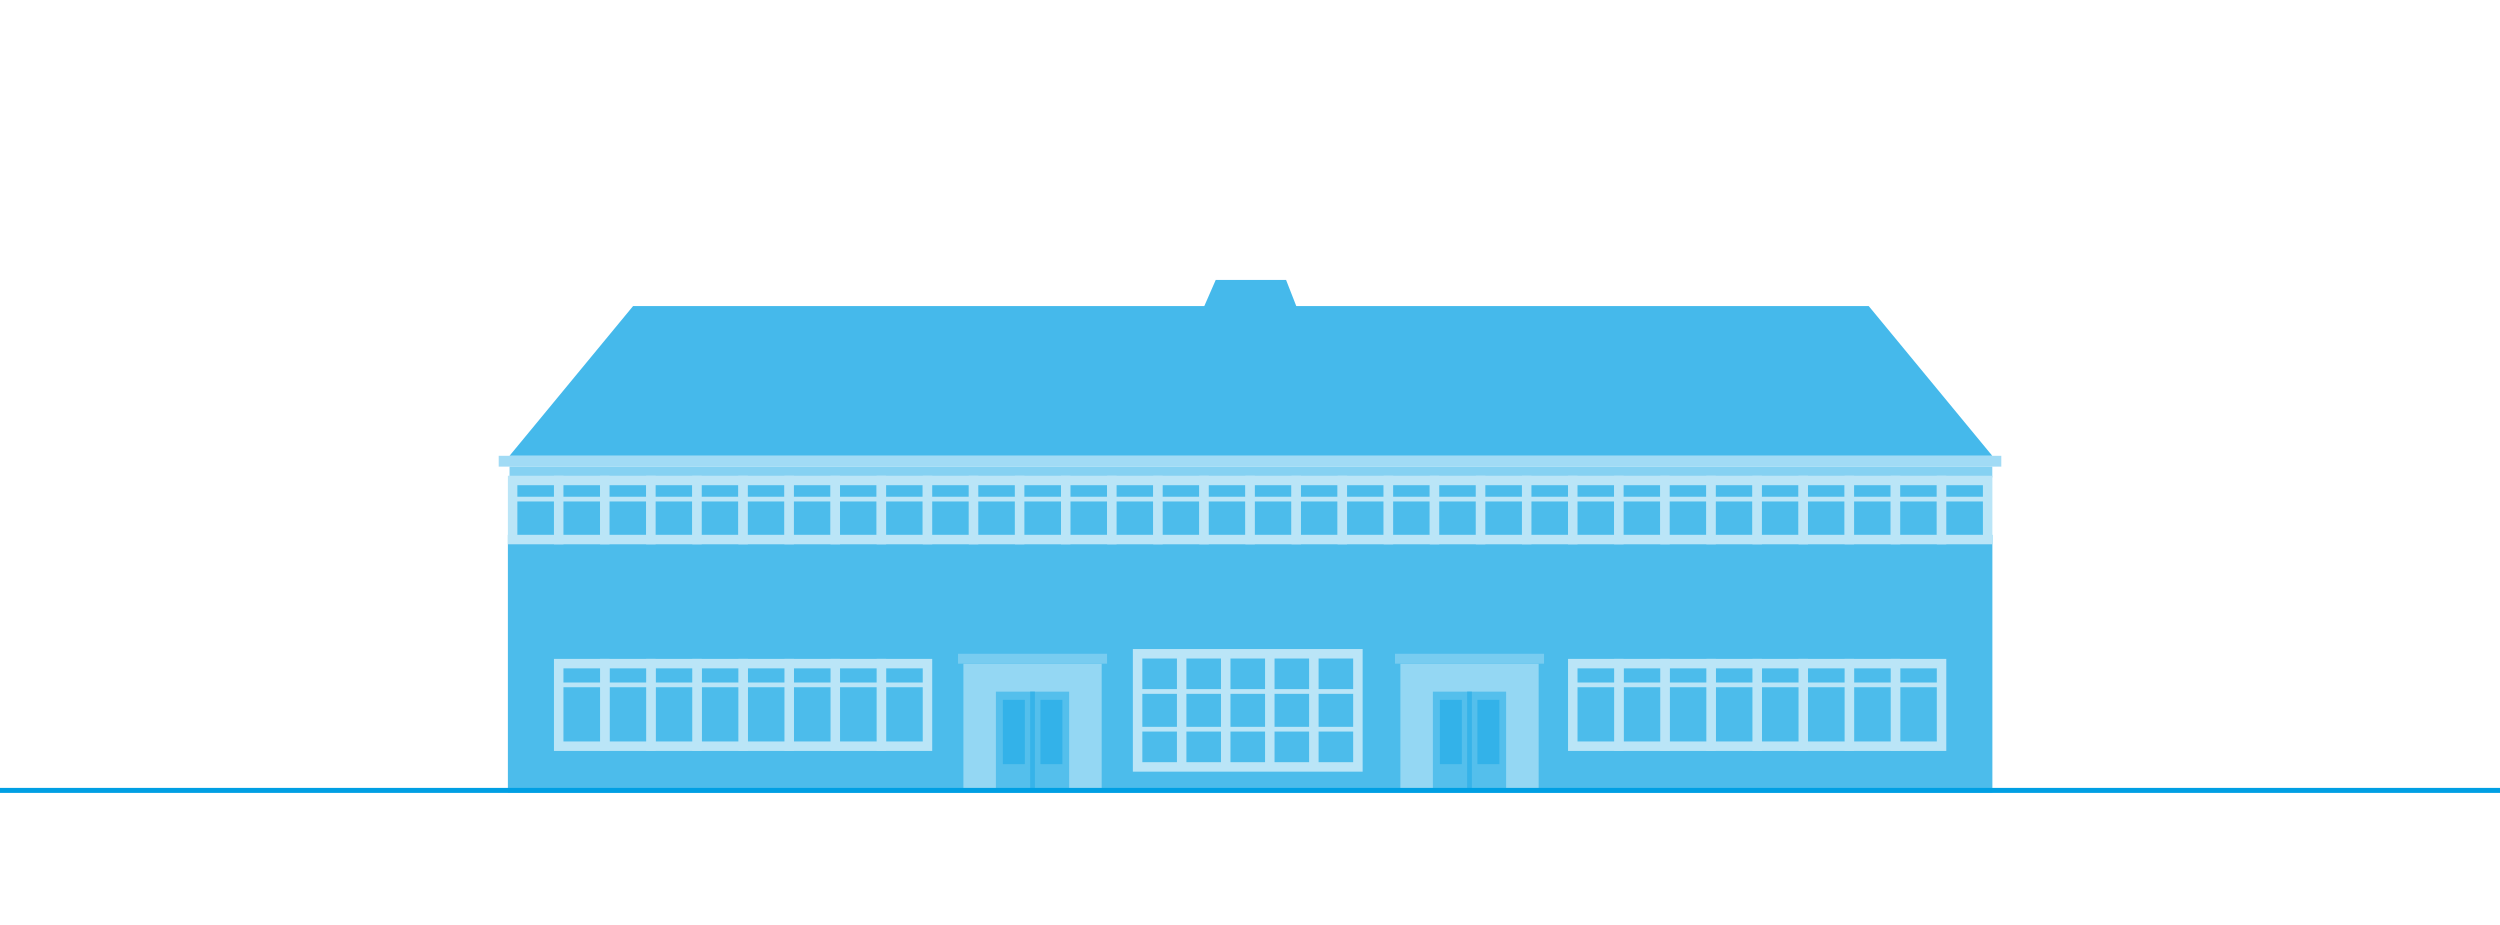
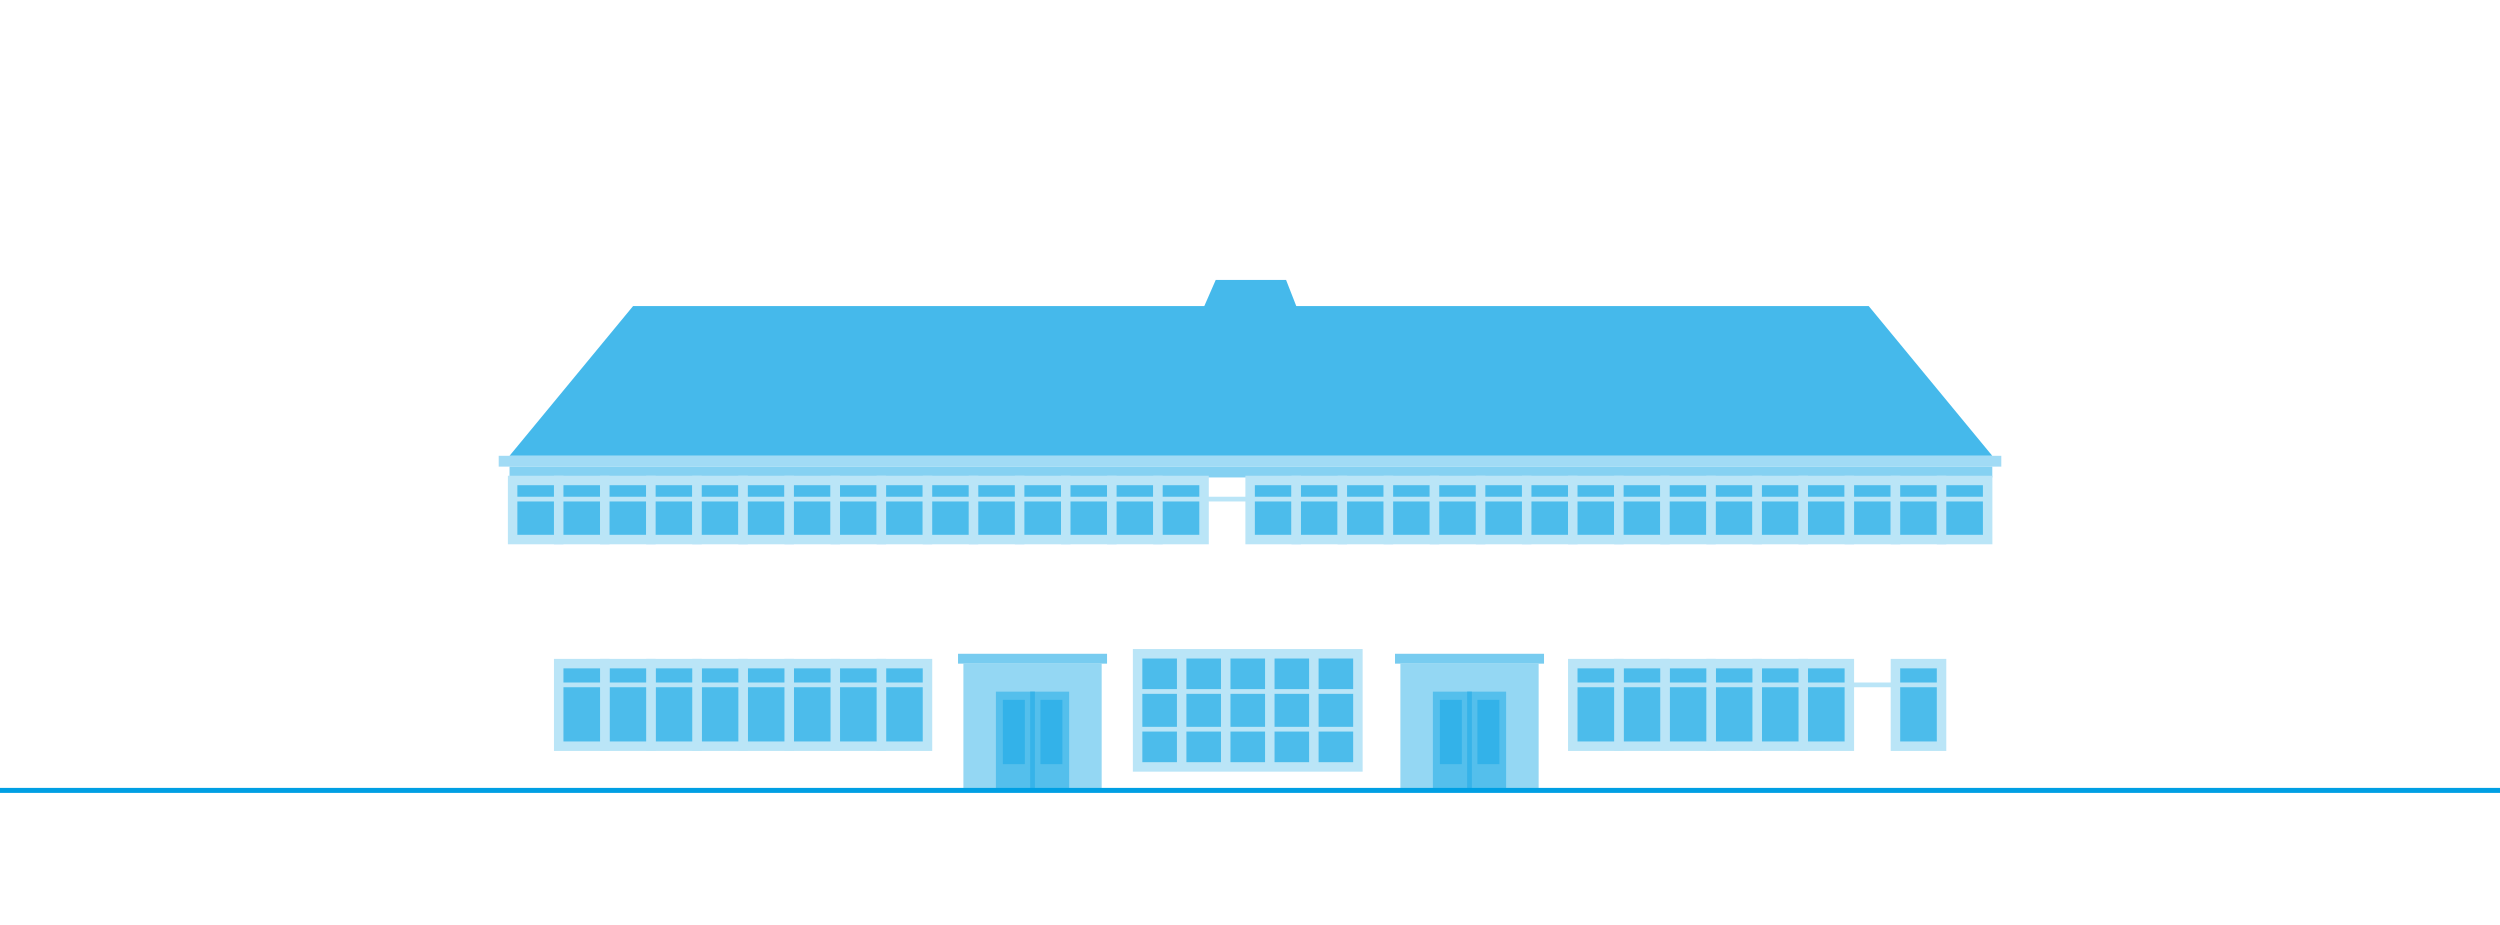
<svg xmlns="http://www.w3.org/2000/svg" id="Layer_1" data-name="Layer 1" viewBox="0 0 1000 370">
-   <rect x="205.05" y="215.83" width="590.01" height="99.26" fill="#4cbceb" stroke="#4cbceb" stroke-miterlimit="10" stroke-width="3.79" />
  <polygon points="203.81 182.32 253.23 122.43 747.49 122.43 796.91 182.32 203.81 182.32" fill="#45b9eb" />
  <rect x="199.48" y="182.32" width="601.04" height="4.33" fill="#a1dbf5" />
  <rect x="203.81" y="186.65" width="593.11" height="4.33" fill="#85d1f2" />
  <rect x="205.05" y="192.19" width="18.44" height="23.63" fill="#4cbceb" stroke="#bae5f7" stroke-miterlimit="10" stroke-width="3.79" />
  <rect x="223.48" y="192.19" width="18.44" height="23.63" fill="#4cbceb" stroke="#bae5f7" stroke-miterlimit="10" stroke-width="3.79" />
  <rect x="241.92" y="192.19" width="18.44" height="23.63" fill="#4cbceb" stroke="#bae5f7" stroke-miterlimit="10" stroke-width="3.79" />
  <rect x="260.36" y="192.19" width="18.44" height="23.63" fill="#4cbceb" stroke="#bae5f7" stroke-miterlimit="10" stroke-width="3.79" />
  <rect x="278.8" y="192.19" width="18.44" height="23.63" fill="#4cbceb" stroke="#bae5f7" stroke-miterlimit="10" stroke-width="3.79" />
  <rect x="297.24" y="192.19" width="18.44" height="23.63" fill="#4cbceb" stroke="#bae5f7" stroke-miterlimit="10" stroke-width="3.79" />
  <rect x="315.67" y="192.19" width="18.44" height="23.63" fill="#4cbceb" stroke="#bae5f7" stroke-miterlimit="10" stroke-width="3.79" />
  <rect x="334.11" y="192.19" width="18.44" height="23.63" fill="#4cbceb" stroke="#bae5f7" stroke-miterlimit="10" stroke-width="3.79" />
  <rect x="352.55" y="192.19" width="18.44" height="23.63" fill="#4cbceb" stroke="#bae5f7" stroke-miterlimit="10" stroke-width="3.79" />
  <rect x="370.99" y="192.19" width="18.44" height="23.63" fill="#4cbceb" stroke="#bae5f7" stroke-miterlimit="10" stroke-width="3.79" />
  <rect x="389.42" y="192.19" width="18.44" height="23.63" fill="#4cbceb" stroke="#bae5f7" stroke-miterlimit="10" stroke-width="3.79" />
  <rect x="407.86" y="192.19" width="18.44" height="23.63" fill="#4cbceb" stroke="#bae5f7" stroke-miterlimit="10" stroke-width="3.79" />
  <rect x="426.3" y="192.19" width="18.44" height="23.63" fill="#4cbceb" stroke="#bae5f7" stroke-miterlimit="10" stroke-width="3.79" />
  <rect x="444.74" y="192.19" width="18.44" height="23.63" fill="#4cbceb" stroke="#bae5f7" stroke-miterlimit="10" stroke-width="3.79" />
  <rect x="463.18" y="192.19" width="18.44" height="23.63" fill="#4cbceb" stroke="#bae5f7" stroke-miterlimit="10" stroke-width="3.79" />
-   <rect x="481.61" y="192.19" width="18.44" height="23.63" fill="#4cbceb" stroke="#bae5f7" stroke-miterlimit="10" stroke-width="3.79" />
  <rect x="500.05" y="192.19" width="18.44" height="23.63" fill="#4cbceb" stroke="#bae5f7" stroke-miterlimit="10" stroke-width="3.79" />
  <rect x="518.49" y="192.19" width="18.44" height="23.63" fill="#4cbceb" stroke="#bae5f7" stroke-miterlimit="10" stroke-width="3.79" />
  <rect x="536.93" y="192.19" width="18.44" height="23.63" fill="#4cbceb" stroke="#bae5f7" stroke-miterlimit="10" stroke-width="3.79" />
  <rect x="555.36" y="192.19" width="18.44" height="23.63" fill="#4cbceb" stroke="#bae5f7" stroke-miterlimit="10" stroke-width="3.79" />
  <rect x="573.8" y="192.19" width="18.44" height="23.63" fill="#4cbceb" stroke="#bae5f7" stroke-miterlimit="10" stroke-width="3.79" />
  <rect x="592.24" y="192.19" width="18.44" height="23.63" fill="#4cbceb" stroke="#bae5f7" stroke-miterlimit="10" stroke-width="3.79" />
  <rect x="610.68" y="192.19" width="18.44" height="23.63" fill="#4cbceb" stroke="#bae5f7" stroke-miterlimit="10" stroke-width="3.79" />
  <rect x="629.11" y="192.19" width="18.44" height="23.63" fill="#4cbceb" stroke="#bae5f7" stroke-miterlimit="10" stroke-width="3.79" />
  <rect x="647.55" y="192.19" width="18.44" height="23.63" fill="#4cbceb" stroke="#bae5f7" stroke-miterlimit="10" stroke-width="3.79" />
  <rect x="665.99" y="192.19" width="18.44" height="23.63" fill="#4cbceb" stroke="#bae5f7" stroke-miterlimit="10" stroke-width="3.79" />
  <rect x="684.43" y="192.19" width="18.44" height="23.63" fill="#4cbceb" stroke="#bae5f7" stroke-miterlimit="10" stroke-width="3.79" />
  <rect x="702.87" y="192.19" width="18.44" height="23.63" fill="#4cbceb" stroke="#bae5f7" stroke-miterlimit="10" stroke-width="3.79" />
  <rect x="721.3" y="192.19" width="18.44" height="23.63" fill="#4cbceb" stroke="#bae5f7" stroke-miterlimit="10" stroke-width="3.79" />
  <rect x="739.74" y="192.19" width="18.44" height="23.63" fill="#4cbceb" stroke="#bae5f7" stroke-miterlimit="10" stroke-width="3.79" />
  <rect x="758.18" y="192.19" width="18.44" height="23.63" fill="#4cbceb" stroke="#bae5f7" stroke-miterlimit="10" stroke-width="3.79" />
  <rect x="776.62" y="192.19" width="18.44" height="23.63" fill="#4cbceb" stroke="#bae5f7" stroke-miterlimit="10" stroke-width="3.79" />
  <line x1="205.05" y1="199.64" x2="795.05" y2="199.64" fill="#4cbceb" stroke="#bae5f7" stroke-miterlimit="10" stroke-width="1.89" />
  <rect x="758.18" y="265.45" width="18.44" height="33.03" fill="#4cbceb" stroke="#bae5f7" stroke-miterlimit="10" stroke-width="3.79" />
-   <rect x="739.74" y="265.45" width="18.44" height="33.03" fill="#4cbceb" stroke="#bae5f7" stroke-miterlimit="10" stroke-width="3.79" />
  <rect x="721.3" y="265.45" width="18.44" height="33.03" fill="#4cbceb" stroke="#bae5f7" stroke-miterlimit="10" stroke-width="3.79" />
  <rect x="702.87" y="265.45" width="18.44" height="33.03" fill="#4cbceb" stroke="#bae5f7" stroke-miterlimit="10" stroke-width="3.79" />
  <rect x="684.43" y="265.45" width="18.44" height="33.03" fill="#4cbceb" stroke="#bae5f7" stroke-miterlimit="10" stroke-width="3.79" />
  <rect x="665.99" y="265.45" width="18.44" height="33.03" fill="#4cbceb" stroke="#bae5f7" stroke-miterlimit="10" stroke-width="3.79" />
  <rect x="647.55" y="265.45" width="18.44" height="33.03" fill="#4cbceb" stroke="#bae5f7" stroke-miterlimit="10" stroke-width="3.79" />
  <rect x="629.11" y="265.45" width="18.44" height="33.03" fill="#4cbceb" stroke="#bae5f7" stroke-miterlimit="10" stroke-width="3.79" />
  <rect x="455.04" y="261.51" width="88.12" height="45.26" fill="#4cbceb" stroke="#bae5f7" stroke-miterlimit="10" stroke-width="3.79" />
  <rect x="352.55" y="265.45" width="18.44" height="33.03" fill="#4cbceb" stroke="#bae5f7" stroke-miterlimit="10" stroke-width="3.79" />
  <rect x="334.11" y="265.45" width="18.44" height="33.03" fill="#4cbceb" stroke="#bae5f7" stroke-miterlimit="10" stroke-width="3.79" />
  <rect x="315.67" y="265.45" width="18.44" height="33.03" fill="#4cbceb" stroke="#bae5f7" stroke-miterlimit="10" stroke-width="3.79" />
  <rect x="297.24" y="265.45" width="18.44" height="33.03" fill="#4cbceb" stroke="#bae5f7" stroke-miterlimit="10" stroke-width="3.79" />
  <rect x="278.8" y="265.45" width="18.44" height="33.03" fill="#4cbceb" stroke="#bae5f7" stroke-miterlimit="10" stroke-width="3.79" />
  <rect x="260.36" y="265.45" width="18.44" height="33.03" fill="#4cbceb" stroke="#bae5f7" stroke-miterlimit="10" stroke-width="3.79" />
  <rect x="241.92" y="265.45" width="18.44" height="33.03" fill="#4cbceb" stroke="#bae5f7" stroke-miterlimit="10" stroke-width="3.79" />
  <rect x="223.48" y="265.45" width="18.44" height="33.03" fill="#4cbceb" stroke="#bae5f7" stroke-miterlimit="10" stroke-width="3.79" />
  <line x1="222.75" y1="273.95" x2="370.99" y2="273.95" fill="#4cbceb" stroke="#bae5f7" stroke-miterlimit="10" stroke-width="1.89" />
  <line x1="629.11" y1="273.95" x2="776.99" y2="273.95" fill="#4cbceb" stroke="#bae5f7" stroke-miterlimit="10" stroke-width="1.89" />
  <rect x="560.15" y="265.45" width="55.31" height="50.71" fill="#94d7f3" />
  <rect x="558" y="261.51" width="59.61" height="3.95" fill="#78ccf0" />
  <rect x="573.15" y="276.66" width="29.3" height="39.5" fill="#54bfec" />
  <line x1="587.8" y1="316.16" x2="587.8" y2="276.66" fill="none" stroke="#36b3e9" stroke-miterlimit="10" stroke-width="1.89" />
  <rect x="575.94" y="279.95" width="8.79" height="25.7" fill="#33b2e9" />
  <rect x="590.96" y="279.95" width="8.79" height="25.7" fill="#33b2e9" />
  <rect x="385.36" y="265.45" width="55.31" height="50.71" fill="#94d7f3" />
  <rect x="383.21" y="261.51" width="59.61" height="3.95" fill="#78ccf0" />
  <rect x="398.36" y="276.66" width="29.3" height="39.5" fill="#54bfec" />
  <line x1="413.01" y1="316.16" x2="413.01" y2="276.66" fill="none" stroke="#36b3e9" stroke-miterlimit="10" stroke-width="1.89" />
  <rect x="401.15" y="279.95" width="8.79" height="25.7" fill="#33b2e9" />
  <rect x="416.17" y="279.95" width="8.79" height="25.7" fill="#33b2e9" />
  <line x1="472.67" y1="261.51" x2="472.67" y2="306.76" fill="#4cbceb" stroke="#bae5f7" stroke-miterlimit="10" stroke-width="3.79" />
  <line x1="490.29" y1="261.51" x2="490.29" y2="306.76" fill="#4cbceb" stroke="#bae5f7" stroke-miterlimit="10" stroke-width="3.79" />
  <line x1="507.92" y1="261.51" x2="507.92" y2="306.76" fill="#4cbceb" stroke="#bae5f7" stroke-miterlimit="10" stroke-width="3.79" />
  <line x1="525.54" y1="261.51" x2="525.54" y2="306.76" fill="#4cbceb" stroke="#bae5f7" stroke-miterlimit="10" stroke-width="3.79" />
  <line x1="455.04" y1="261.51" x2="543.16" y2="261.51" fill="#4cbceb" stroke="#bae5f7" stroke-miterlimit="10" stroke-width="1.89" />
  <line x1="455.04" y1="276.59" x2="543.16" y2="276.59" fill="#4cbceb" stroke="#bae5f7" stroke-miterlimit="10" stroke-width="1.89" />
  <line x1="455.04" y1="291.68" x2="543.16" y2="291.68" fill="#4cbceb" stroke="#bae5f7" stroke-miterlimit="10" stroke-width="1.89" />
-   <line x1="455.04" y1="306.76" x2="543.16" y2="306.76" fill="#4cbceb" stroke="#bae5f7" stroke-miterlimit="10" stroke-width="1.89" />
  <polygon points="479.83 126.76 486.29 111.97 514.43 111.97 520.2 126.76 479.83 126.76" fill="#45b9eb" />
  <line y1="316.16" x2="1000" y2="316.16" fill="none" stroke="#009fe3" stroke-miterlimit="10" stroke-width="2" />
</svg>